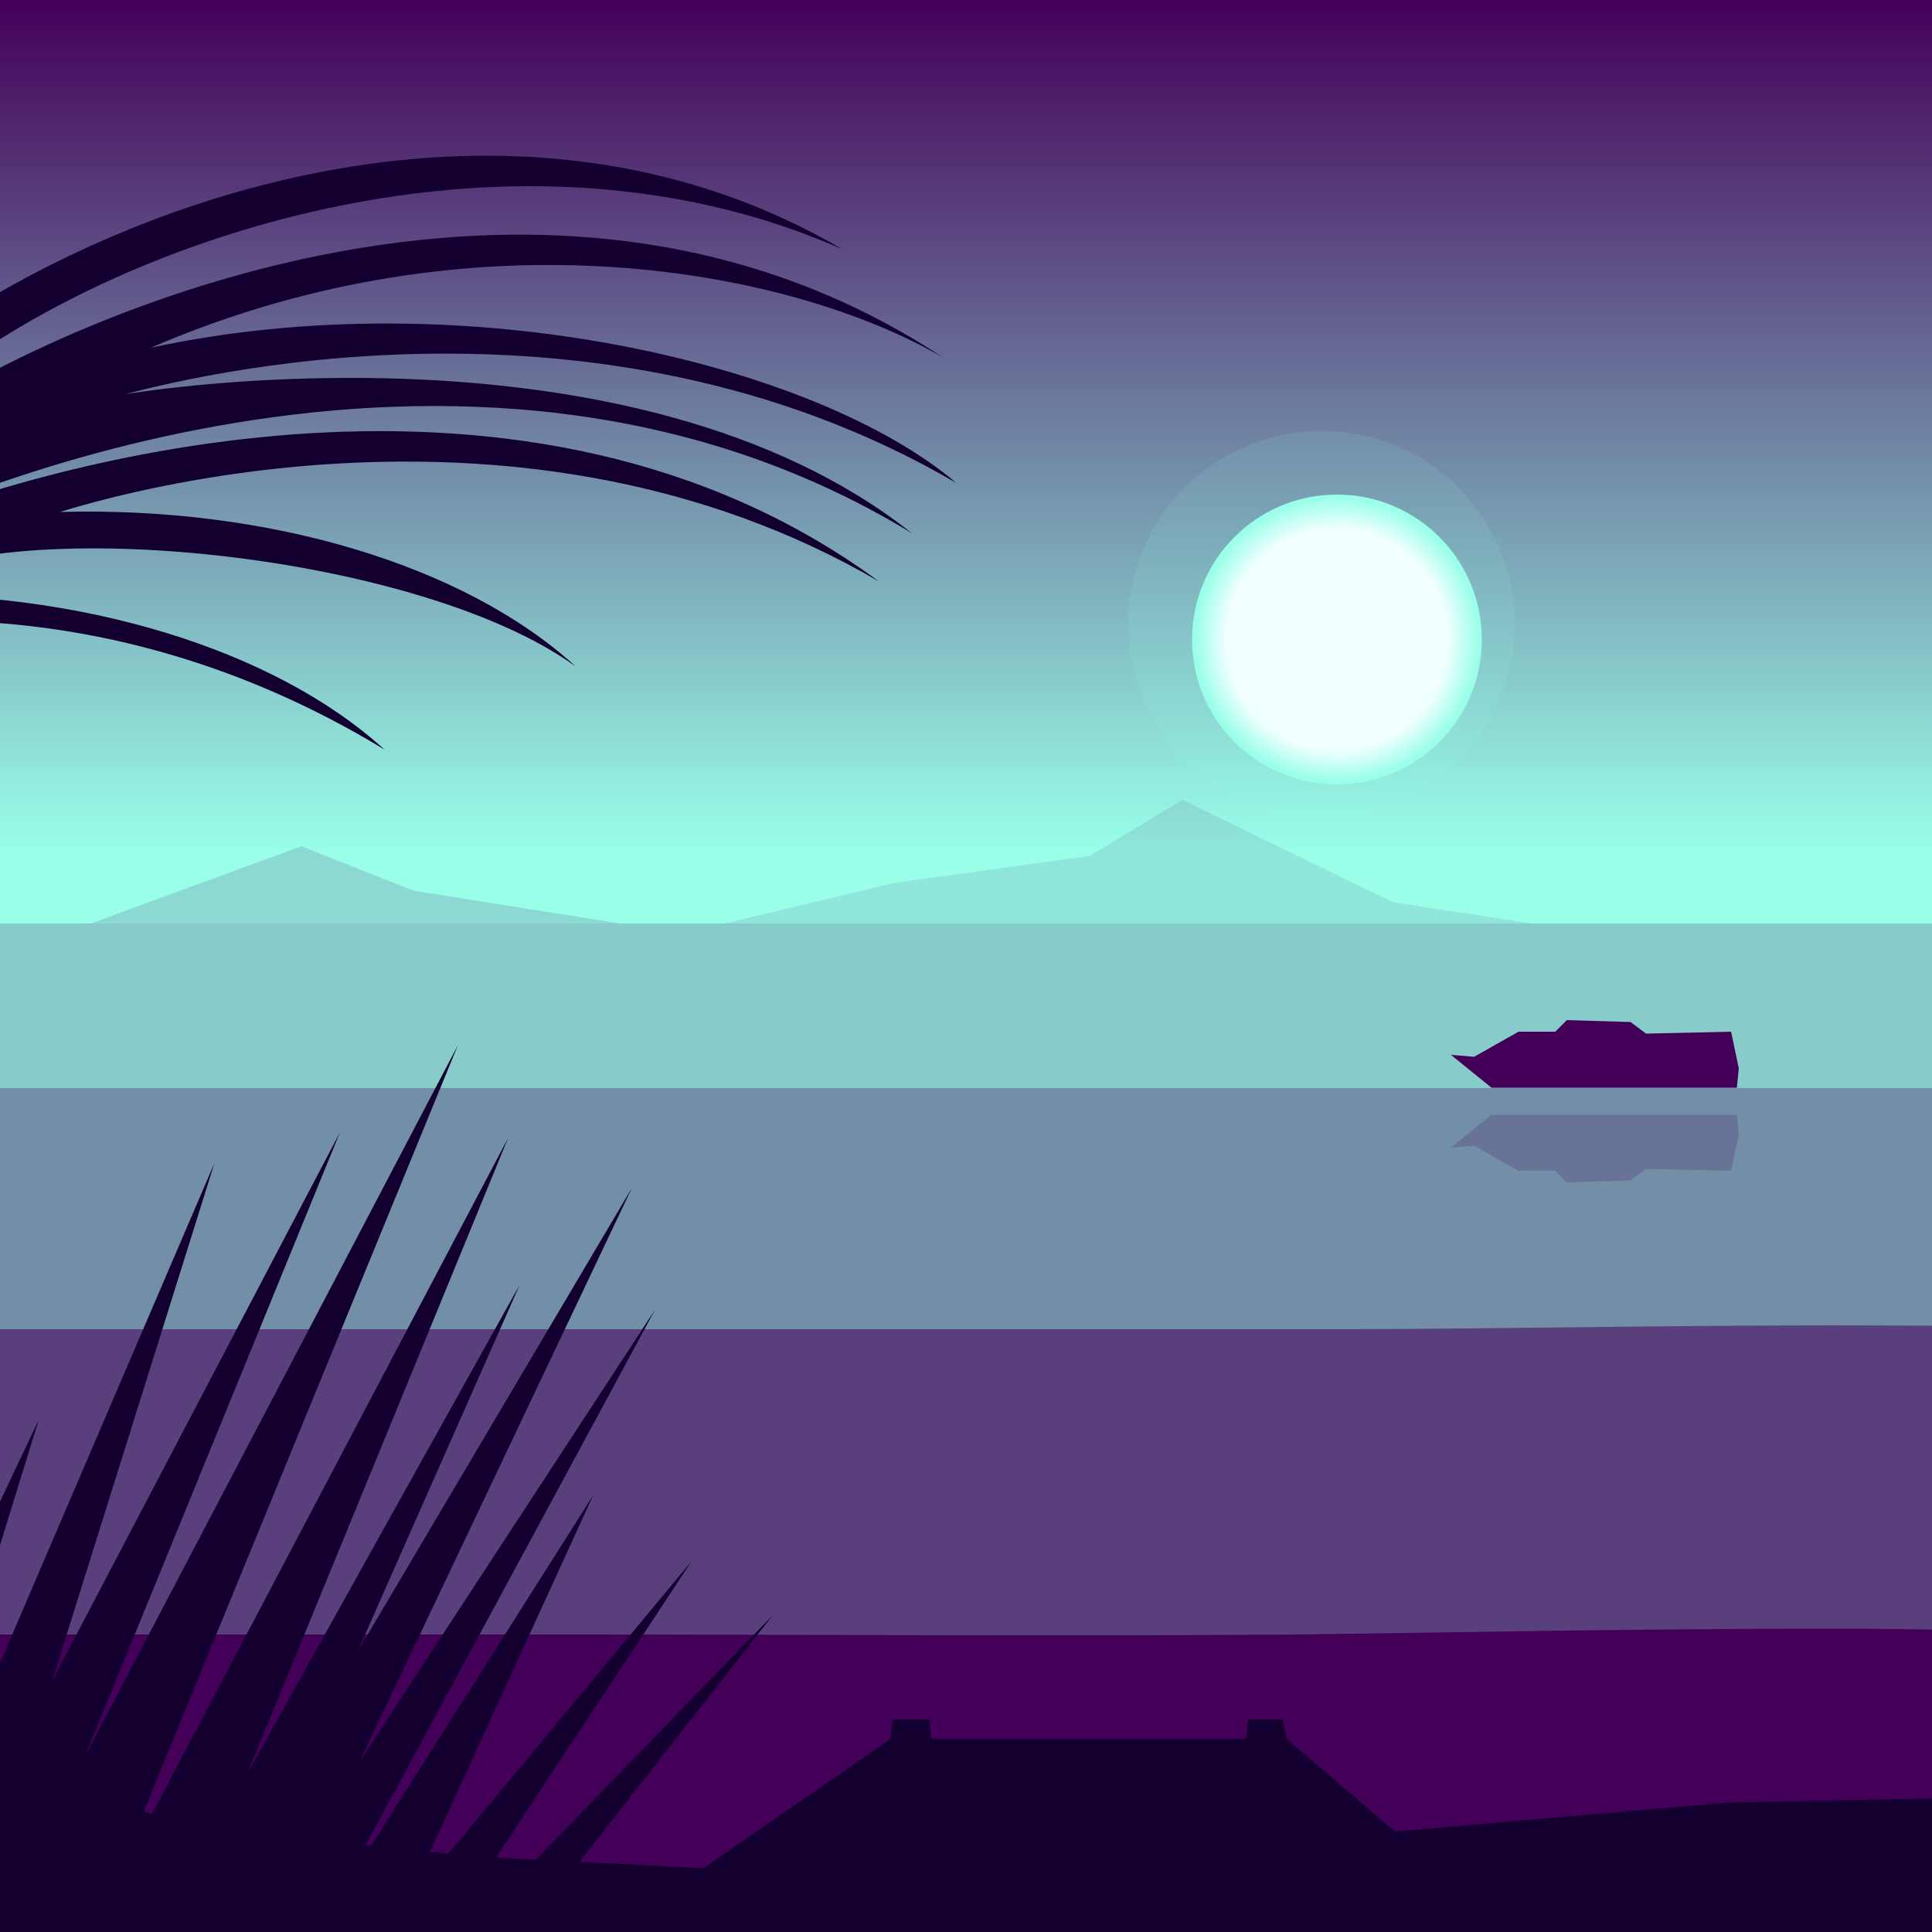
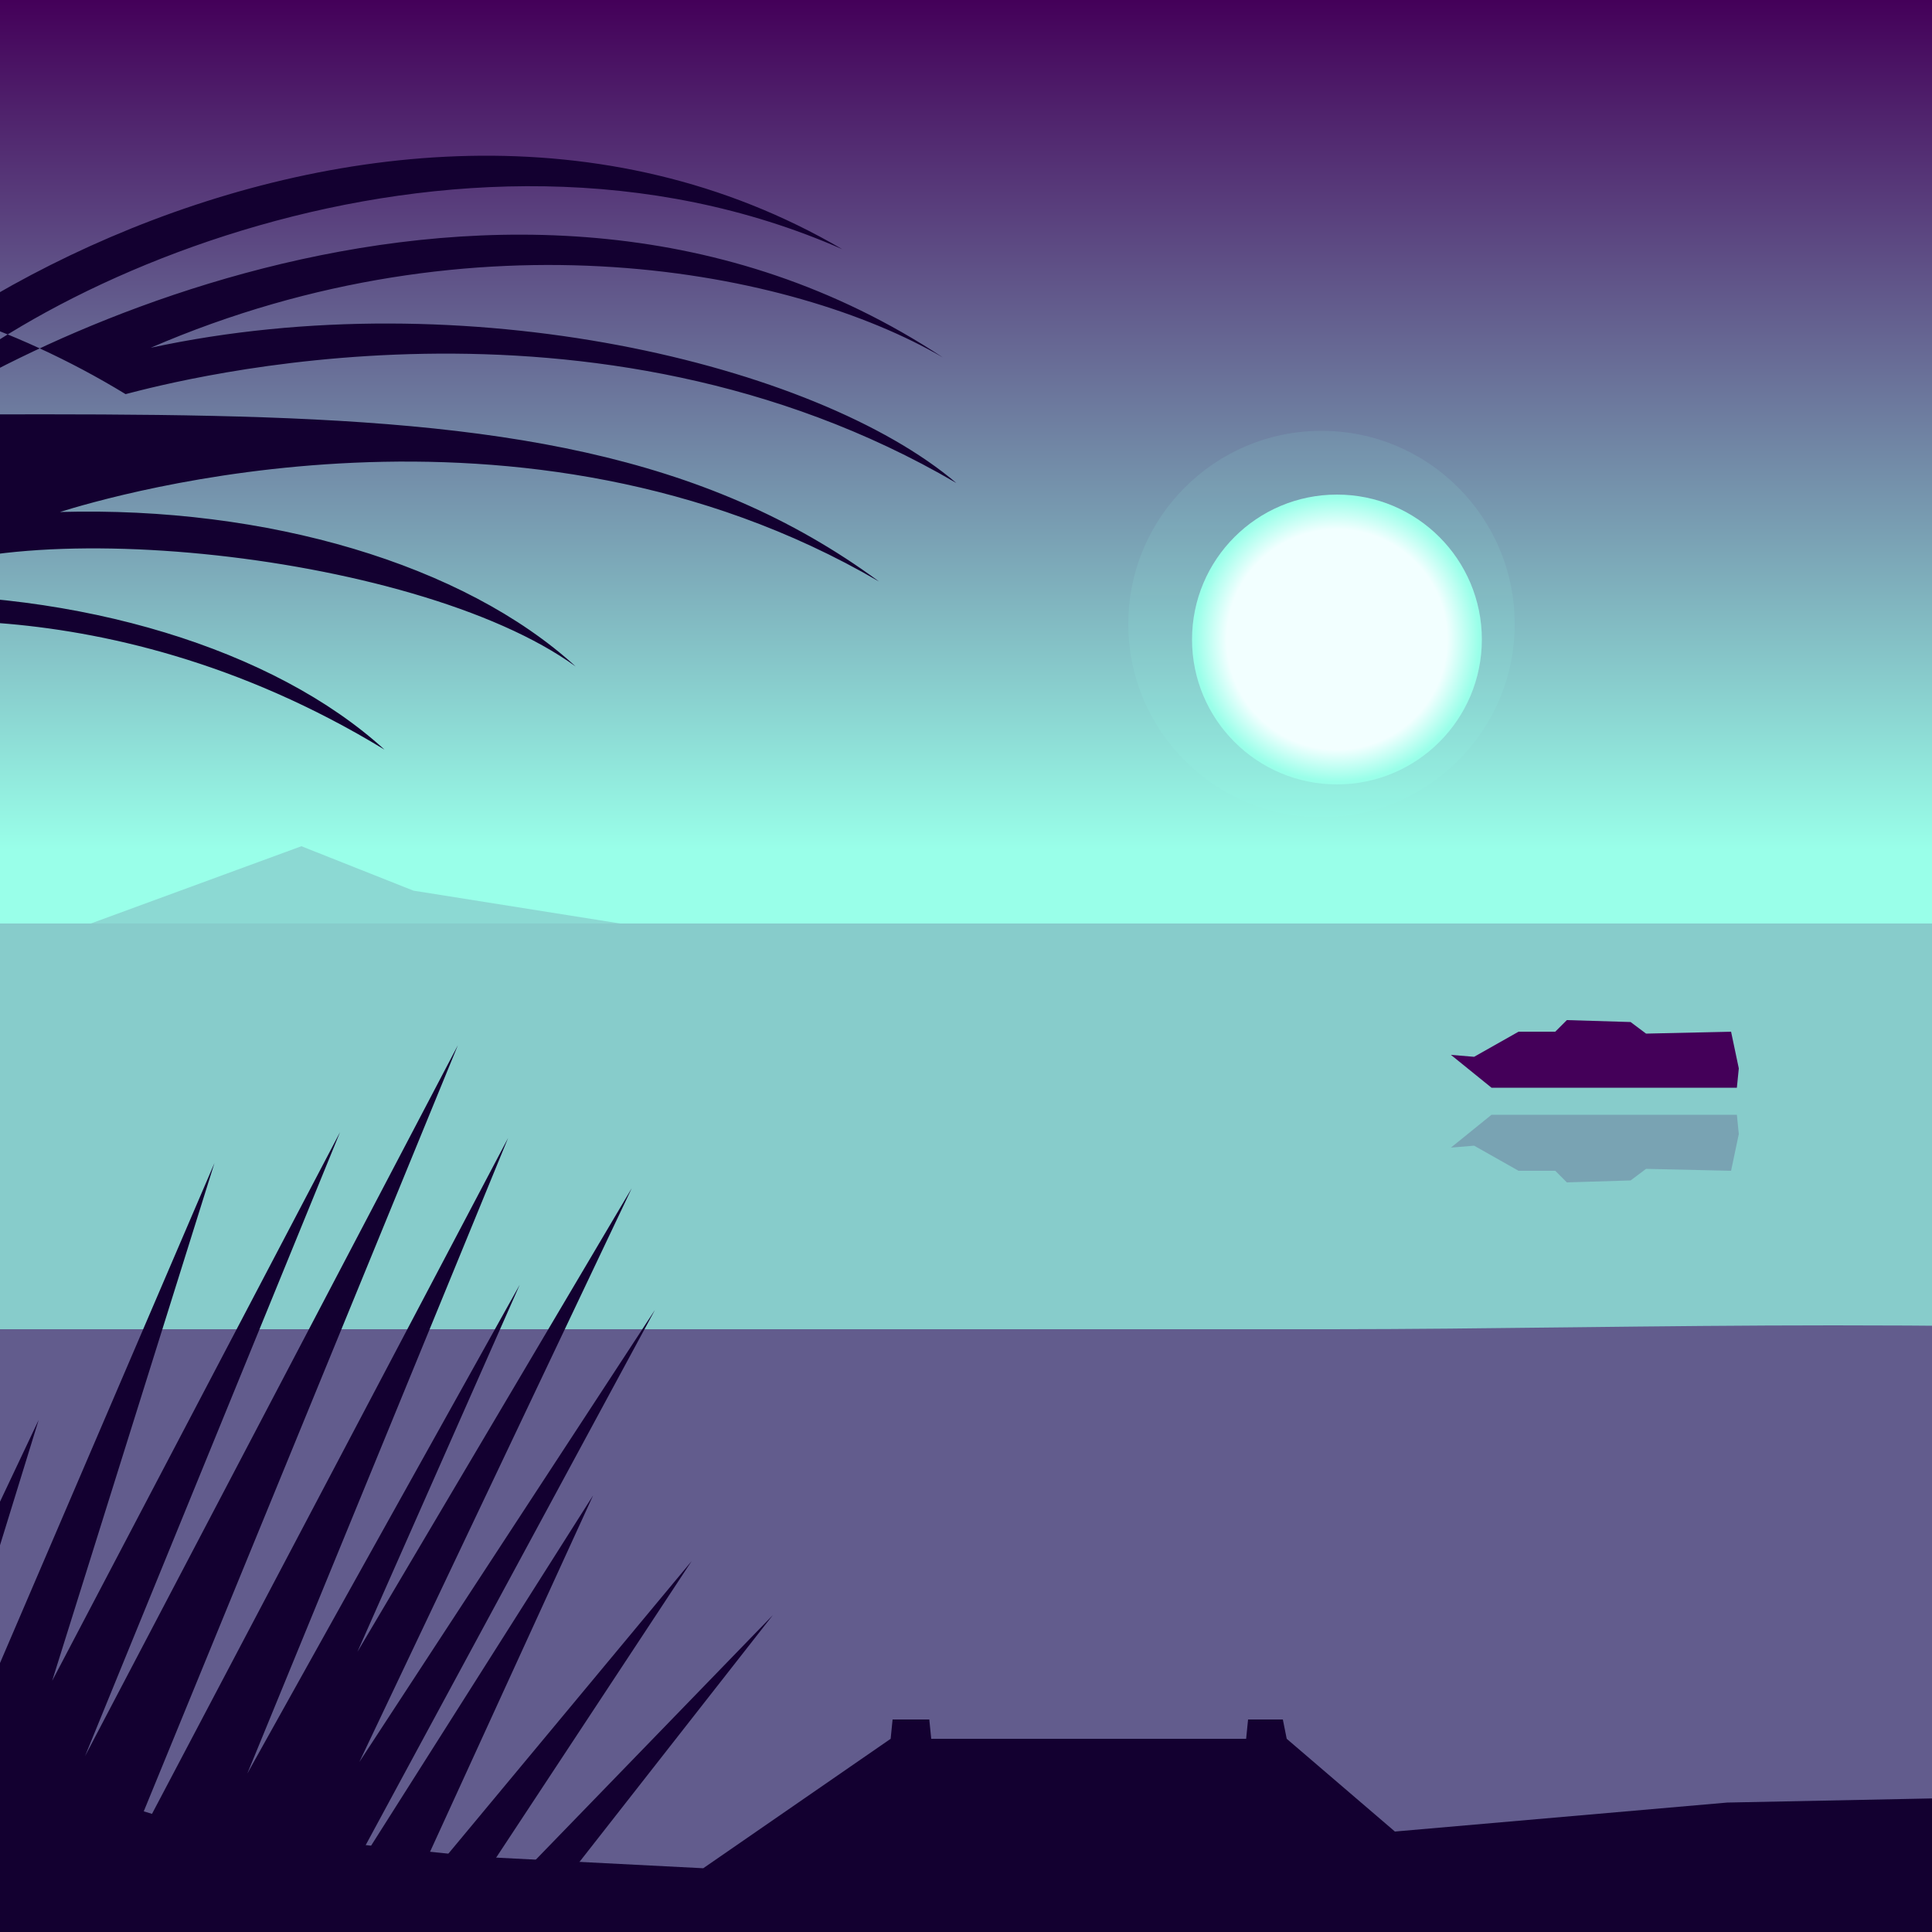
<svg xmlns="http://www.w3.org/2000/svg" width="1000px" height="1000px" viewBox="0 0 1000 1000" version="1.1">
  <rect x="0" y="0" width="1000" height="1000" fill="#808080" stroke="none" />
  <linearGradient id="SkyGradient" gradientUnits="userSpaceOnUse" x1="500.001" y1="999.811" x2="500.001" y2="4.882813e-004">
    <stop offset="0.56" style="stop-color:#99FFE9" />
    <stop offset="1" style="stop-color:#440059" />
  </linearGradient>
  <rect x="0.001" fill="url(#SkyGradient)" width="1000" height="999.811" />
  <polygon opacity="0.15" fill="#440059" points="156,438 47,478 321,478 214,461" />
-   <polygon opacity="0.1" fill="#440059" points="564,443 463,457 375,478 793,478 721,467 612,414" />
  <rect x="0" y="478" opacity="0.2" fill="#440059" width="1000" height="734.531" />
-   <rect x="0" y="563.156" opacity="0.3" fill="#440059" width="1000" height="649.315" />
  <g>
    <path opacity="0.55" fill="#440059" d="M8087,687c-158,0-320-3.15-469-3 c-293,0-616,10-701,10c-261,0-600-17-809-17 c-118,0-246,11-376,11c-158,0-320-10-469-10 c-293,0-379,10-574,10c-195,0-331-11-540-11 c-118,0-246,11-376,11c-158,0-320-10-469-10 c-293,0-616,17-701,17c-261,0-600-12-809-12 c-118,0-246,12-376,12c-103,0-263-9-469-9 c-92,0-181,2-260,2c-171,0-304,0-362,0c-261,0-330-0-330-0 v525l9053-6V688C9039,688,8217,687,8087,687z" />
    <animateMotion path="M 0 0 L -8050 20 Z" dur="70s" repeatCount="indefinite" />
  </g>
  <g>
-     <path fill="#440059" d="M8097,846c-158,0-319-7-470-7c-285,0-443,20-651,20 c-172,0-353-5-449-9c-101-4-247-20-413-20c-116,0-243,26-373,26 c-158,0-320-31-471-31c-285,0-352,36-560,36c-172,0-390-31-556-31 c-116,0-243,26-373,26c-158,0-320-31-471-31c-285,0-442,35-650,35 c-172,0-353-5-449-9c-101-4-247-20-413-20c-116,0-245,25-375,25 c-158,0-322-13-474-13c-107,0-197,2-277,3c-133,1-243,0-372,0 c-172,0-308-0-308-0v364h9053V846C9038,846,8227,846,8097,846z" />
    <animateMotion path="M 0 0 L -8050 40 Z" dur="70s" repeatCount="indefinite" />
  </g>
  <g>
    <polygon fill="#440059" points="763,547 786,534 805,534 811,528 844,529 852,535 896,534 900,553 899,563 772,563 751,546" />
    <polygon opacity="0.2" fill="#440059" points="763,593 786,606 805,606 811,612 844,611 852,605 896,606 900,587 899,577 772,577 751,594" />
    <animateMotion path="m 0 0 h -5000" dur="1500s" repeatCount="indefinite" />
  </g>
  <radialGradient id="SunGradient" cx="692" cy="331" r="75" gradientUnits="userSpaceOnUse">
    <stop offset="0.76" style="stop-color:#F2FFFF" />
    <stop offset="0.981" style="stop-color:#99FFE9" />
  </radialGradient>
  <circle opacity="0.1" fill="#99FFE9" cx="684" cy="323" r="100" />
  <circle fill="url(#SunGradient)" cx="692" cy="331" r="75" />
  <g>
    <polygon fill="#130030" points="-138,1069 20,735 -67,1017 111,602 27,870 176,586 44,909 237,541 57,980 263,589 128,918 269,665 185,855 327,615 186,912 339,678 172,987 307,774 210,986 358,808 211,1031 400,836 154,1150 -12,1215" />
    <animateMotion path="M 0 0 H 10 Z" dur="4s" repeatCount="indefinite" />
  </g>
  <g>
-     <path fill="#130030" d="M-144,304c9-106,334-319,580-175 C236,41-2,150-67,232c52-44,331-195,555-47 c-77-45-241-78-410-5c162-35,344,8,417,70 C307,140,92,197,65,204c12-2,263-42,407,72 c-236-144-520-8-534-1C24,239,273,167,455,301 C270,193,57,257,31,265c107-3,209,27,267,80 C214,284-11,263-65,308c106-3,207,28,264,80 C48,296-87,326-87,326L-533,433L-144,304z" />
+     <path fill="#130030" d="M-144,304c9-106,334-319,580-175 C236,41-2,150-67,232c52-44,331-195,555-47 c-77-45-241-78-410-5c162-35,344,8,417,70 C307,140,92,197,65,204c-236-144-520-8-534-1C24,239,273,167,455,301 C270,193,57,257,31,265c107-3,209,27,267,80 C214,284-11,263-65,308c106-3,207,28,264,80 C48,296-87,326-87,326L-533,433L-144,304z" />
    <animateMotion path="M 0 0 H 15 Z" dur="5s" repeatCount="indefinite" />
  </g>
  <polygon fill="#130030" points="894,933,722,948,666,900,666,900,664,890,646,890,645,900,482,900,481,890,462,890,461,900,461,900,364,967,247,961,102,946,-9,912,-12,1007,1039,1007,1043,930" />
</svg>